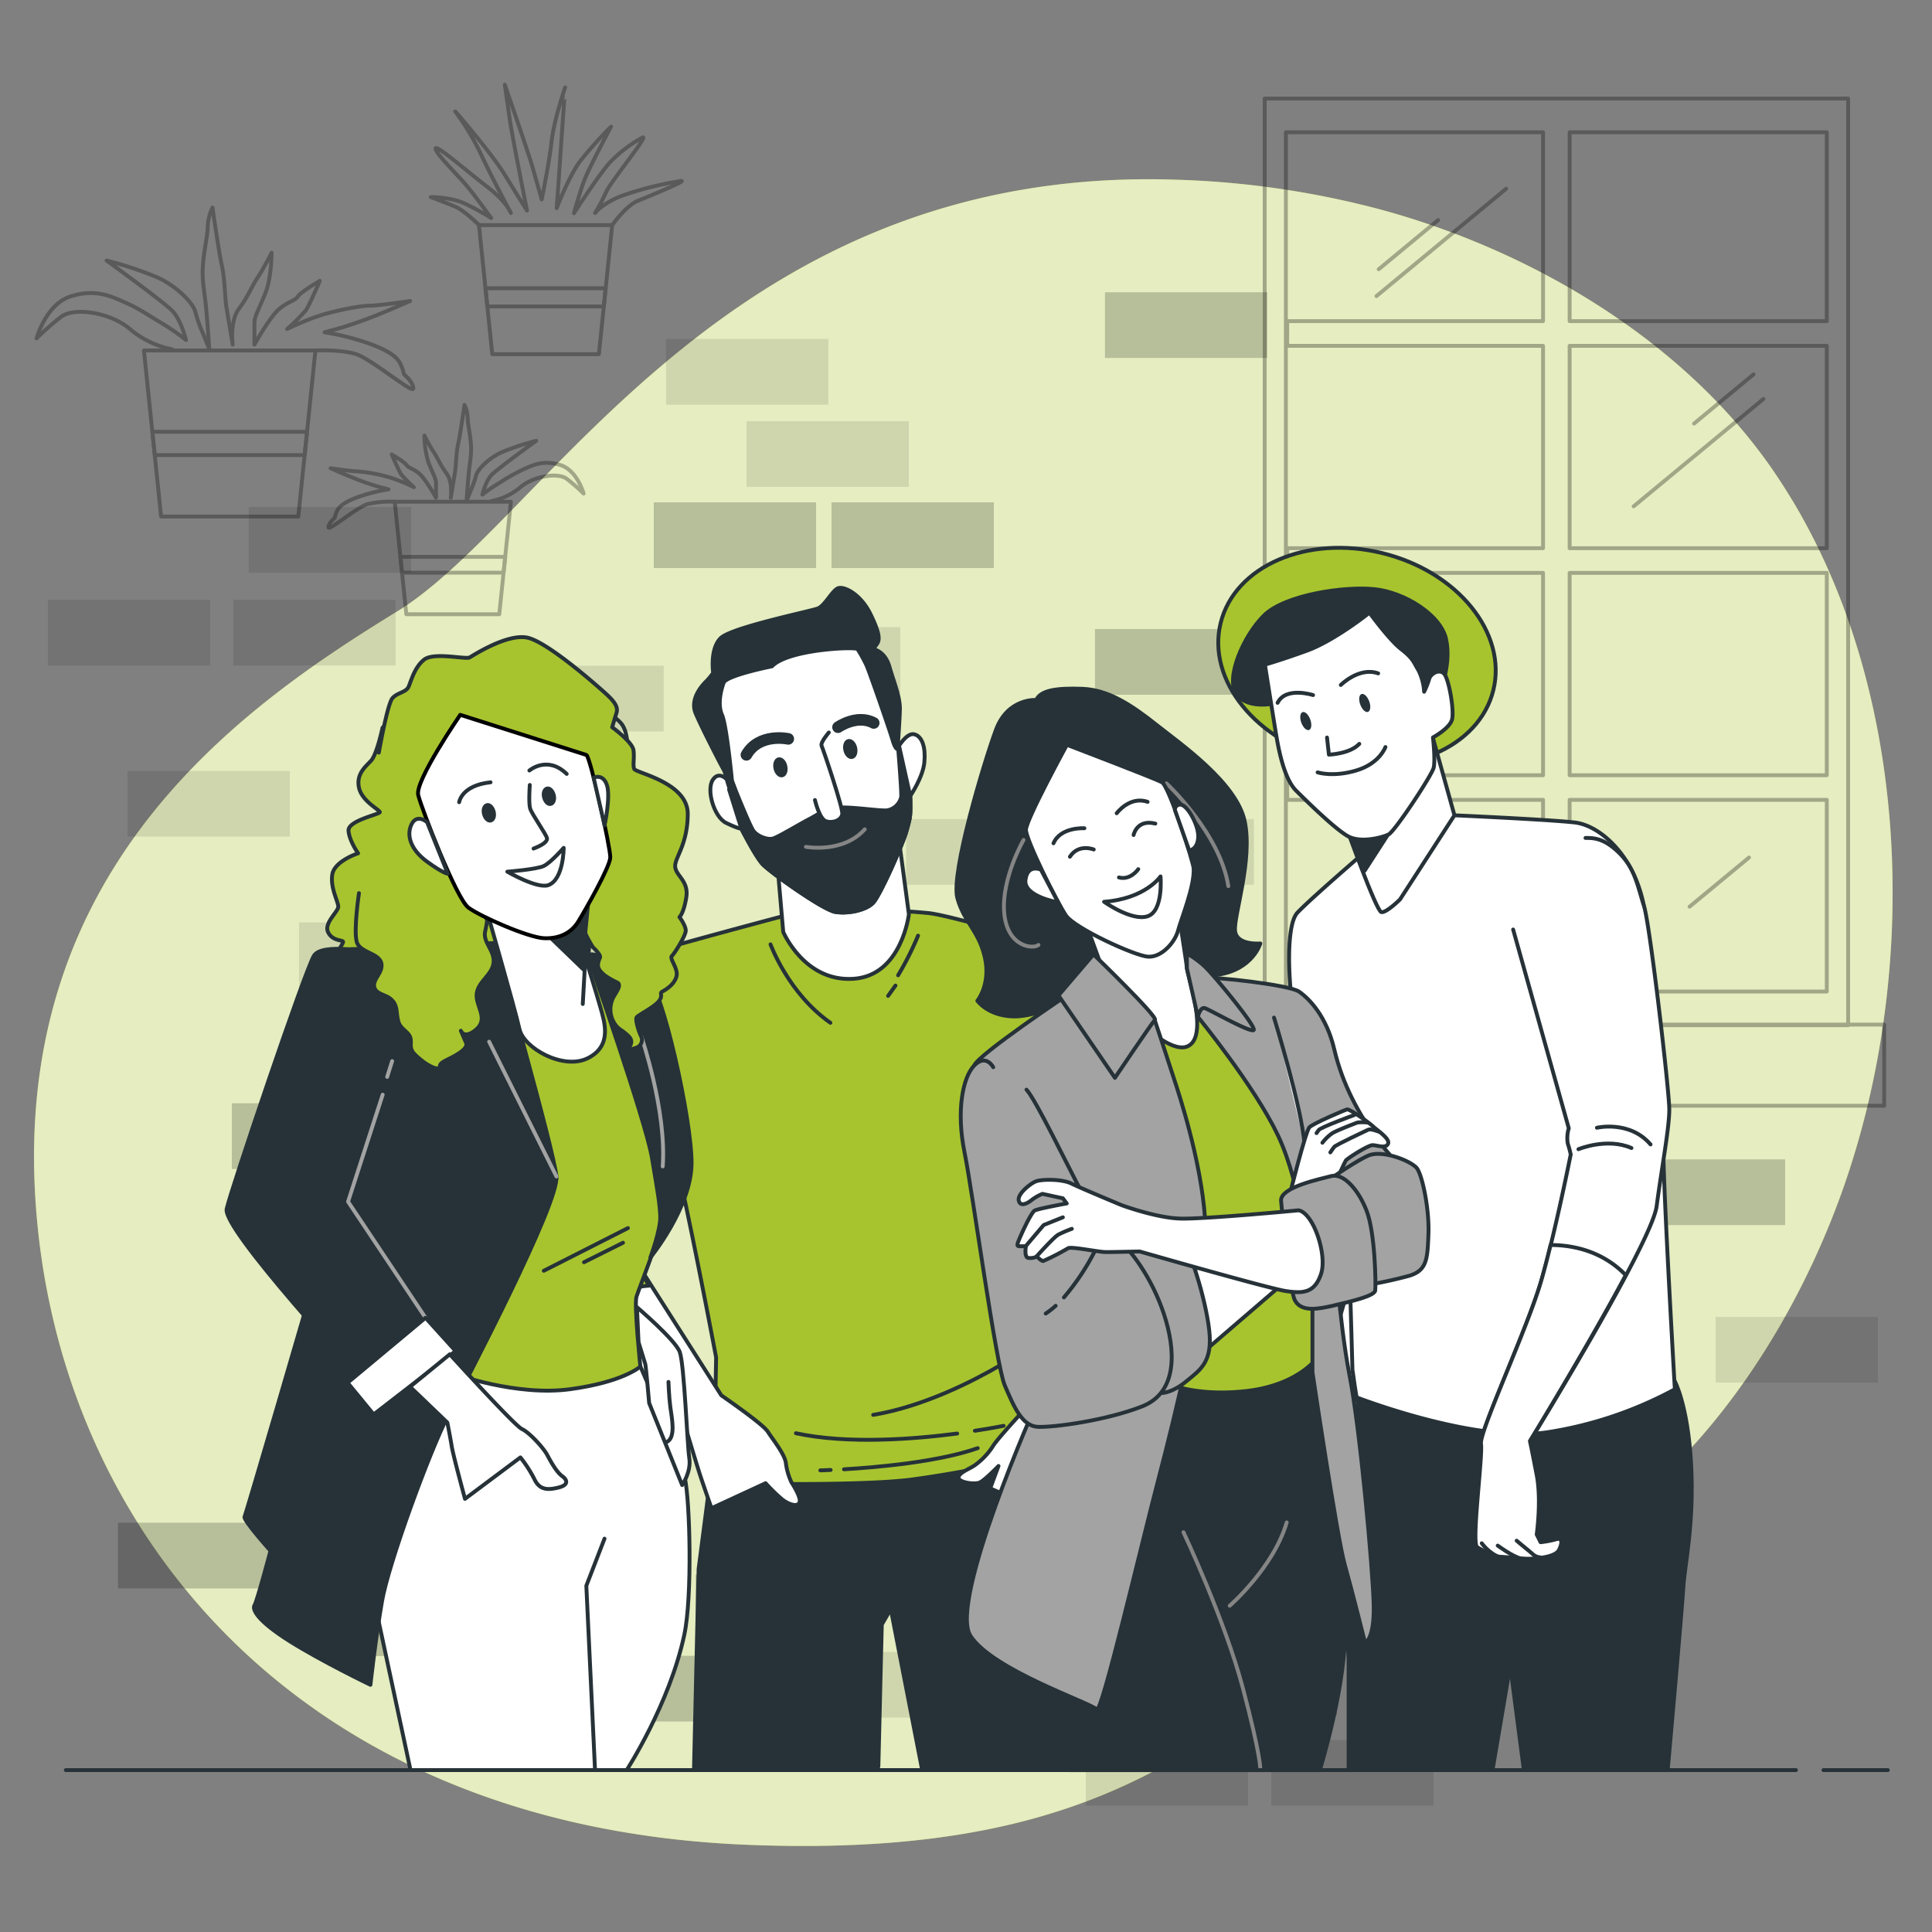
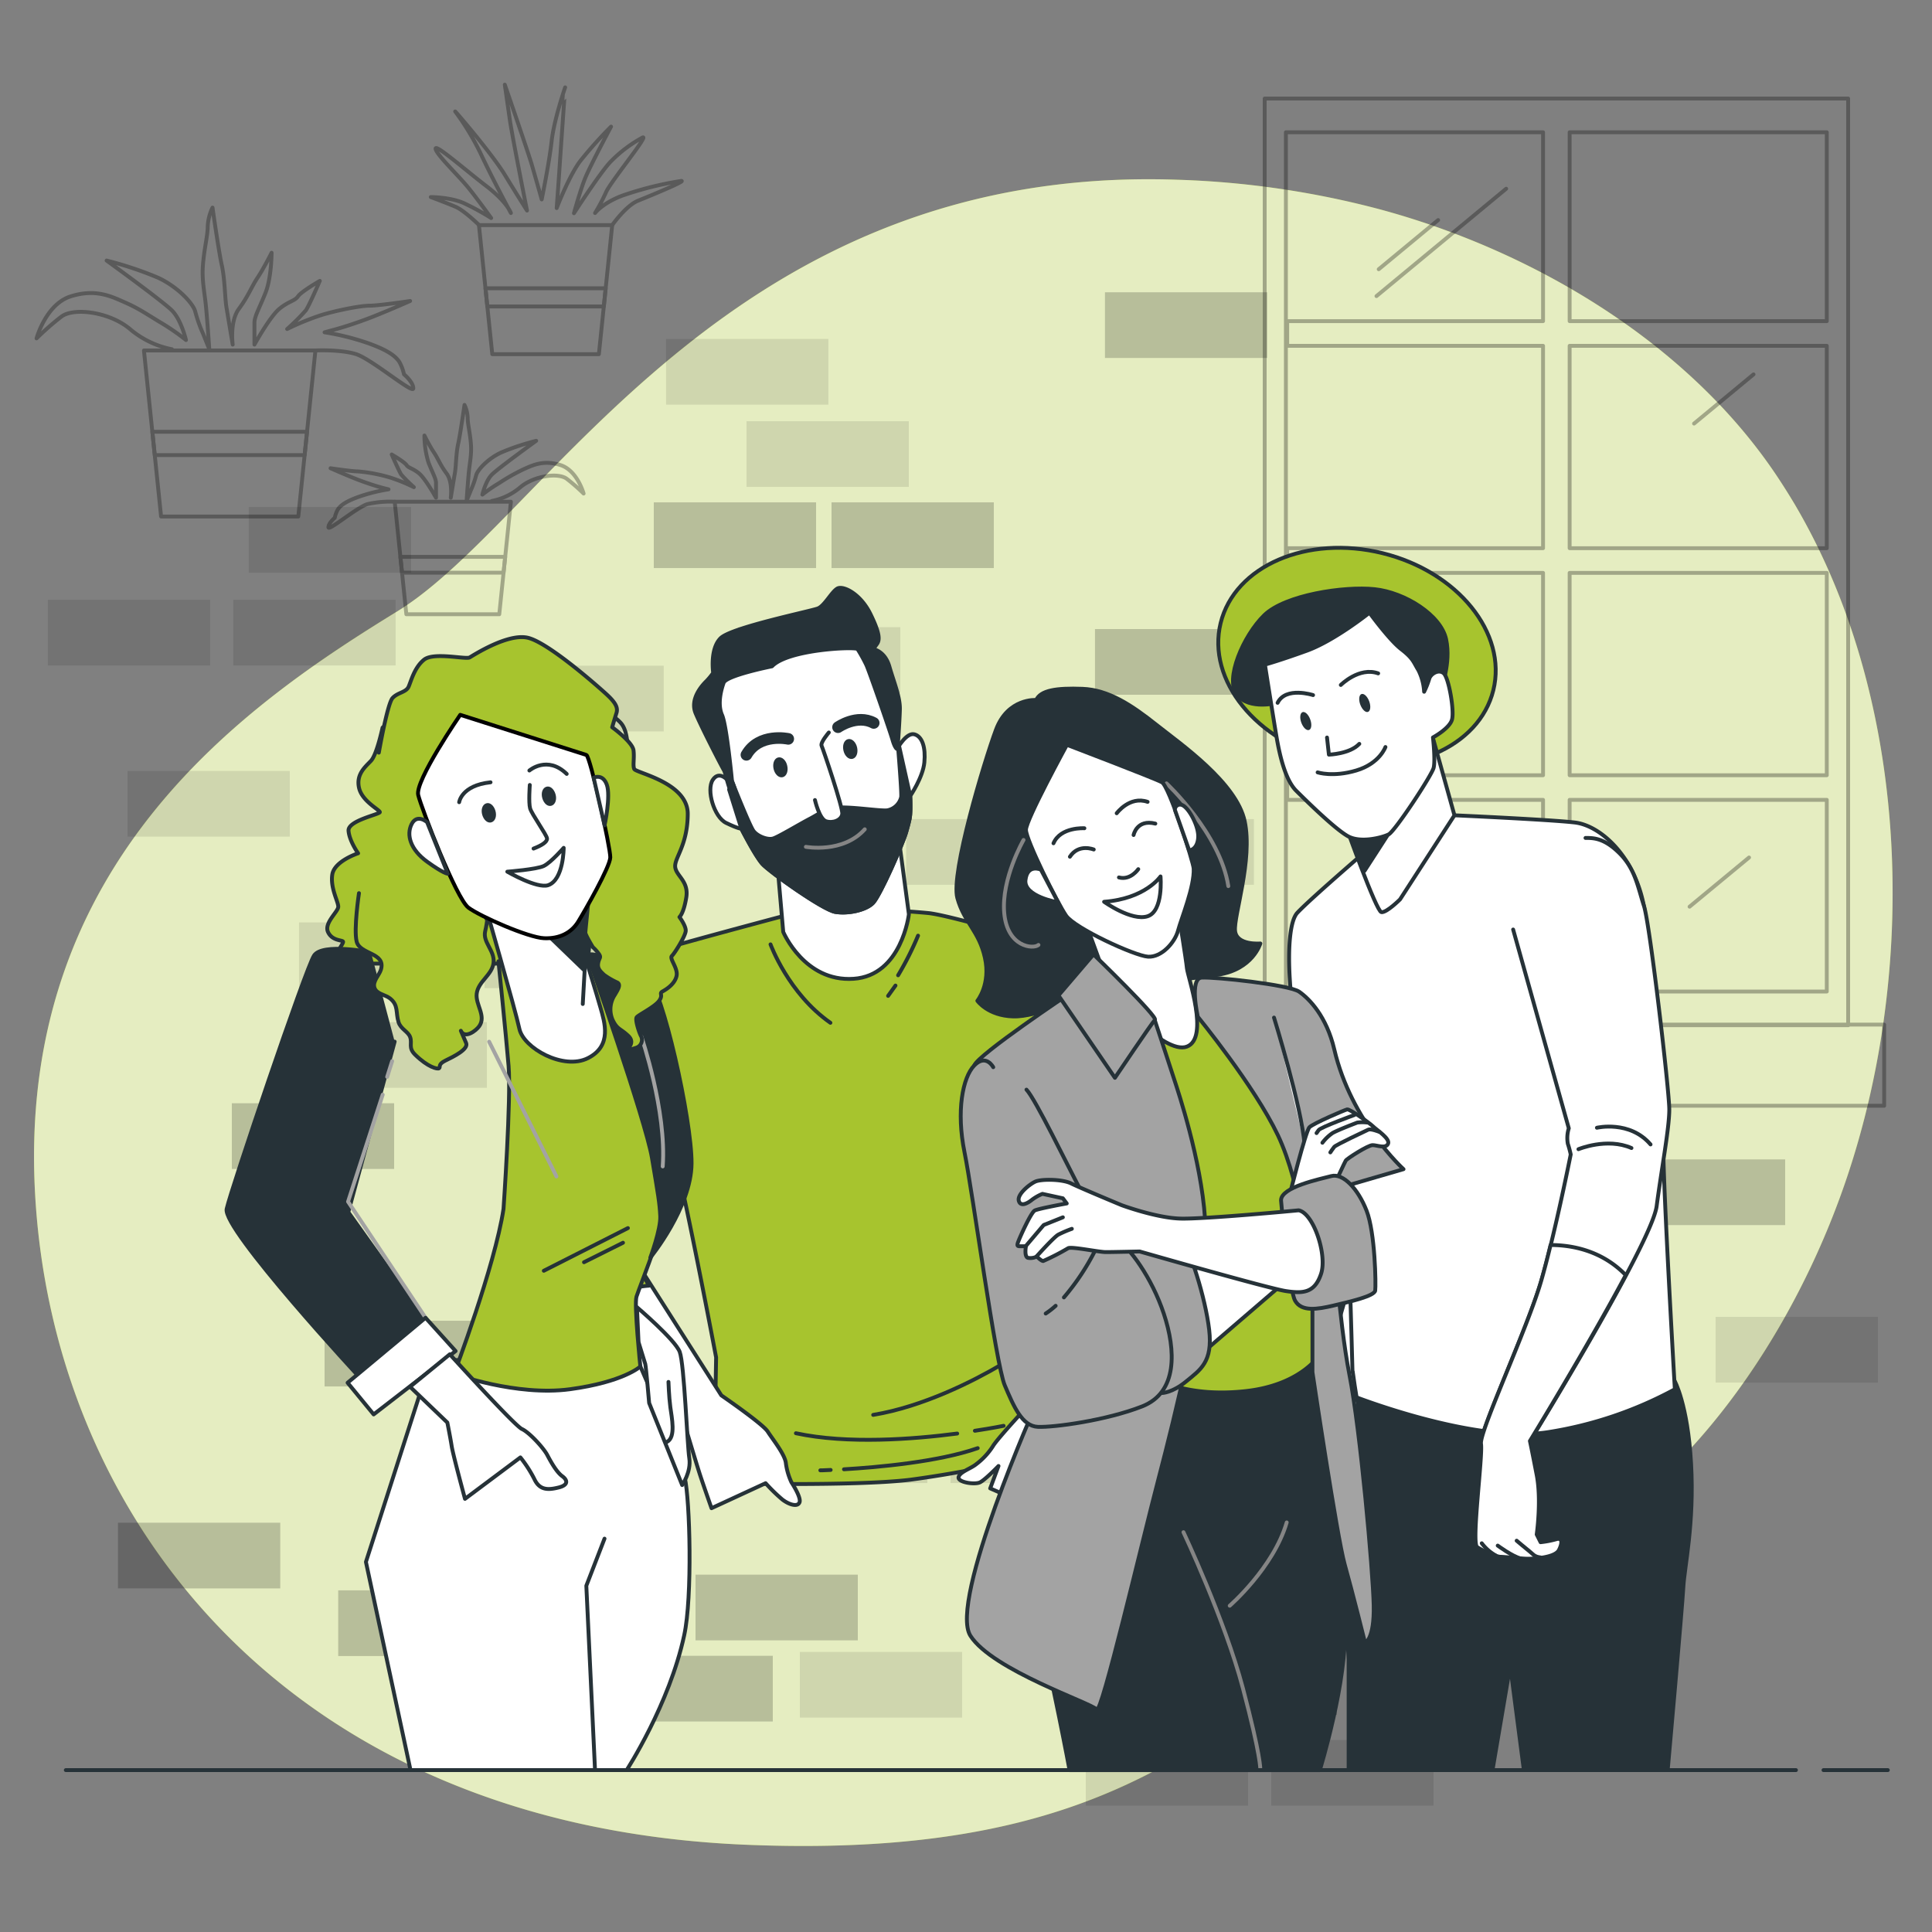
<svg xmlns="http://www.w3.org/2000/svg" viewBox="0 0 500 500">
  <rect x="0" y="0" width="500" height="500" fill="#808080" stroke="none" />
  <g id="freepik--background-simple--inject-13">
    <path d="M464.5,130.56q-2.38-4-5-7.9C436.33,88.31,396.44,64.82,357.2,54.2a231.87,231.87,0,0,0-52.71-7.69c-116.62-3.95-163.07,88-201.61,111.67S5,222.42,9,307.41s65.22,165,183.81,170S319.31,429,385.52,409.2c43.82-13.08,75-57.26,90.2-98.09C496.5,255.47,495.52,183.2,464.5,130.56Z" style="fill:#A7C42E" />
    <path d="M464.5,130.56q-2.38-4-5-7.9C436.33,88.31,396.44,64.82,357.2,54.2a231.87,231.87,0,0,0-52.71-7.69c-116.62-3.95-163.07,88-201.61,111.67S5,222.42,9,307.41s65.22,165,183.81,170S319.31,429,385.52,409.2c43.82-13.08,75-57.26,90.2-98.09C496.5,255.47,495.52,183.2,464.5,130.56Z" style="fill:#fff;opacity:0.7" />
  </g>
  <g id="freepik--Wall--inject-13">
    <rect x="420" y="300.05" width="42" height="17" style="opacity:0.2" />
    <rect x="283.38" y="162.8" width="42" height="17" style="opacity:0.2" />
    <rect x="257.51" y="188.48" width="42" height="17" style="opacity:0.2" />
    <rect x="285.96" y="75.64" width="42" height="17" style="opacity:0.2" />
    <rect x="252" y="281.81" width="42" height="17" style="opacity:0.2" />
    <rect x="169.2" y="130.01" width="42" height="17" style="opacity:0.2" />
    <rect x="215.2" y="130.01" width="42" height="17" style="opacity:0.2" />
    <rect x="180" y="407.52" width="42" height="17" style="opacity:0.2" />
    <rect x="158" y="428.52" width="42" height="17" style="opacity:0.2" />
    <rect x="234.51" y="211.98" width="42" height="17" style="opacity:0.1" />
    <rect x="172.38" y="87.72" width="42" height="17" style="opacity:0.1" />
    <rect x="444" y="340.81" width="42" height="17" style="opacity:0.1" />
    <rect x="198" y="366.81" width="42" height="17" style="opacity:0.1" />
    <rect x="246" y="366.81" width="42" height="17" style="opacity:0.1" />
    <rect x="250" y="342.81" width="42" height="17" style="opacity:0.1" />
    <rect x="282.51" y="211.98" width="42" height="17" style="opacity:0.1" />
    <rect x="304" y="426.81" width="42" height="17" style="opacity:0.2" />
    <rect x="281" y="450.31" width="42" height="17" style="opacity:0.1" />
    <rect x="329" y="450.31" width="42" height="17" style="opacity:0.1" />
    <rect x="100.39" y="215.22" width="42" height="17" style="opacity:0.2" />
    <rect x="77.39" y="238.72" width="42" height="17" style="opacity:0.1" />
    <rect x="125.39" y="238.72" width="42" height="17" style="opacity:0.1" />
    <rect x="84" y="341.81" width="42" height="17" style="opacity:0.2" />
    <rect x="270" y="260.52" width="42" height="17" style="opacity:0.1" />
    <rect x="207" y="427.52" width="42" height="17" style="opacity:0.1" />
    <rect x="193.2" y="109.01" width="42" height="17" style="opacity:0.1" />
    <rect x="60" y="285.52" width="42" height="17" style="opacity:0.2" />
    <rect x="84" y="264.52" width="42" height="17" style="opacity:0.1" />
    <rect x="191" y="162.31" width="42" height="17" style="opacity:0.1" />
    <rect x="129.77" y="172.29" width="42" height="17" style="opacity:0.1" />
    <rect x="337" y="300.05" width="42" height="17" style="opacity:0.2" />
    <rect x="30.53" y="394.08" width="42" height="17" style="opacity:0.2" />
    <rect x="12.39" y="155.22" width="42" height="17" style="opacity:0.1" />
    <rect x="60.39" y="155.22" width="42" height="17" style="opacity:0.1" />
    <rect x="64.39" y="131.22" width="42" height="17" style="opacity:0.1" />
    <rect x="33" y="199.52" width="42" height="17" style="opacity:0.1" />
    <rect x="87.53" y="411.58" width="42" height="17" style="opacity:0.2" />
  </g>
  <g id="freepik--Window--inject-13">
    <g style="opacity:0.3">
      <path d="M327.3,25.5V265.33h151V25.5ZM472.77,83.11H406.22V34.23h66.55Zm-66.55,65.15h66.55v52.37H406.22Zm0-6.39V89.5h66.55v52.37ZM332.79,34.23h66.55V83.11H333.13V89.5h66.21v52.37H333.13v6.39h66.21v52.37H333.13V207h66.21V256.6H332.79ZM406.22,256.6V207h66.55V256.6Z" style="fill:none;stroke:#000;stroke-linecap:round;stroke-linejoin:round" />
      <line x1="389.8" y1="48.84" x2="356.23" y2="76.63" style="fill:none;stroke:#000;stroke-linecap:round;stroke-linejoin:round" />
-       <line x1="456.37" y1="103.25" x2="422.79" y2="131.04" style="fill:none;stroke:#000;stroke-linecap:round;stroke-linejoin:round" />
      <line x1="380.54" y1="220.76" x2="346.97" y2="248.54" style="fill:none;stroke:#000;stroke-linecap:round;stroke-linejoin:round" />
      <line x1="372.19" y1="56.95" x2="356.81" y2="69.68" style="fill:none;stroke:#000;stroke-linecap:round;stroke-linejoin:round" />
      <line x1="453.81" y1="96.89" x2="438.42" y2="109.62" style="fill:none;stroke:#000;stroke-linecap:round;stroke-linejoin:round" />
      <line x1="378.56" y1="229.44" x2="363.17" y2="242.18" style="fill:none;stroke:#000;stroke-linecap:round;stroke-linejoin:round" />
      <line x1="373.93" y1="168.08" x2="358.54" y2="180.82" style="fill:none;stroke:#000;stroke-linecap:round;stroke-linejoin:round" />
      <line x1="452.65" y1="221.92" x2="437.26" y2="234.65" style="fill:none;stroke:#000;stroke-linecap:round;stroke-linejoin:round" />
      <rect x="318.6" y="265.17" width="169.02" height="21" style="fill:none;stroke:#000;stroke-linecap:round;stroke-linejoin:round" />
    </g>
  </g>
  <g id="freepik--Plants--inject-13">
    <g style="opacity:0.3">
      <polygon points="78.84 117.78 79.46 111.74 39.43 111.74 40.05 117.78 78.84 117.78" style="fill:none;stroke:#000;stroke-linecap:round;stroke-linejoin:round" />
      <polygon points="77.2 133.67 41.69 133.67 37.25 90.7 81.63 90.7 77.2 133.67" style="fill:none;stroke:#000;stroke-linecap:round;stroke-linejoin:round" />
      <path d="M44.5,90.39a23.93,23.93,0,0,1-10.87-5.24c-5.24-4.43-14.5-5.64-17.73-3.22a71.2,71.2,0,0,0-6.44,5.64s2.42-8.86,8.86-10.88,10.47,0,14.1,1.61,5.24,2.82,9.27,5.24A57.21,57.21,0,0,1,48.13,88s-1.21-5.23-3.63-7.65S27.59,67.43,27.59,67.43a92.89,92.89,0,0,1,13.29,4.43c5.24,2.42,9.26,6.85,9.67,8.86a37.14,37.14,0,0,0,2,5.64l1.61,4s-.4-6-.8-10.47-1.21-7.26-.81-11.69,1.21-7.25,1.21-9.66A12.52,12.52,0,0,1,55,53.73S56.59,65,57.4,68.64s.8,8.46,1.2,10.87,1.62,9.67,1.62,9.67-.81-6,1.61-9.26,3.22-5.64,4.83-8.06,3.63-6.45,3.63-6.45,0,6.45-1.62,10.48-2.82,6-2.82,7.65v5.64s4-7.25,6.45-9.26,4-2,4.83-3.23,5.64-4,5.64-4S80,79.11,79.15,80.32a53.53,53.53,0,0,1-4.84,4.83,67.93,67.93,0,0,1,8.87-3.62c4-1.21,10.07-2.42,12.48-2.42s10.48-1.21,10.48-1.21-7.25,3.22-11.68,4.84-7.26,2.41-8.87,2.82L84,86a65,65,0,0,1,11.28,2.82c5.64,2,7.25,3.62,8.06,4.83a11.12,11.12,0,0,1,1.21,3.22s2.41,2,2.41,3.63S96.07,92.81,92,91.6s-10.41-.9-10.41-.9" style="fill:none;stroke:#000;stroke-linecap:round;stroke-linejoin:round" />
    </g>
    <g style="opacity:0.3">
      <polygon points="104.04 148.2 103.62 144.11 130.75 144.11 130.32 148.2 104.04 148.2" style="fill:none;stroke:#000;stroke-linecap:round;stroke-linejoin:round" />
      <polygon points="105.16 158.97 129.21 158.97 132.22 129.85 102.15 129.85 105.16 158.97" style="fill:none;stroke:#000;stroke-linecap:round;stroke-linejoin:round" />
      <path d="M127.31,129.64a16,16,0,0,0,7.36-3.55c3.55-3,9.83-3.82,12-2.18a47.66,47.66,0,0,1,4.37,3.82s-1.64-6-6-7.37-7.1,0-9.56,1.09a50.72,50.72,0,0,0-6.27,3.55,38.76,38.76,0,0,0-4.37,3s.82-3.54,2.46-5.18,11.46-8.74,11.46-8.74a63.37,63.37,0,0,0-9,3c-3.55,1.63-6.28,4.64-6.55,6a25,25,0,0,1-1.36,3.82l-1.1,2.73s.28-4.09.55-7.1.82-4.91.55-7.91-.82-4.91-.82-6.55a8.48,8.48,0,0,0-.82-3.28s-1.09,7.65-1.64,10.1-.54,5.73-.82,7.37-1.09,6.55-1.09,6.55.55-4.09-1.09-6.28-2.18-3.82-3.28-5.45-2.45-4.37-2.45-4.37a23.77,23.77,0,0,0,1.09,7.1c1.09,2.72,1.91,4.09,1.91,5.18v3.82s-2.73-4.91-4.37-6.28-2.73-1.36-3.27-2.18-3.82-2.73-3.82-2.73,1.91,4.37,2.45,5.19a36.29,36.29,0,0,0,3.28,3.27,46.27,46.27,0,0,0-6-2.45A41.07,41.07,0,0,0,92.64,122c-1.64,0-7.09-.82-7.09-.82s4.91,2.18,7.91,3.28,4.91,1.63,6,1.91l1.09.27a44.07,44.07,0,0,0-7.65,1.91c-3.82,1.36-4.91,2.46-5.45,3.27a7.3,7.3,0,0,0-.82,2.19S85,135.37,85,136.46s7.37-5.18,10.1-6a26.32,26.32,0,0,1,7.05-.61" style="fill:none;stroke:#000;stroke-linecap:round;stroke-linejoin:round" />
    </g>
    <g style="opacity:0.3">
      <polygon points="156.27 79.31 156.75 74.61 125.64 74.61 126.12 79.31 156.27 79.31" style="fill:none;stroke:#000;stroke-linecap:round;stroke-linejoin:round" />
      <polygon points="154.99 91.66 127.4 91.66 123.95 58.26 158.44 58.26 154.99 91.66" style="fill:none;stroke:#000;stroke-linecap:round;stroke-linejoin:round" />
      <path d="M124,58.26s-3.84-3.77-6.07-4.73S111.49,51,111.49,51s5.11,0,8.62,1.6a67.85,67.85,0,0,1,7,3.83s-3.2-4.47-5.75-7.66-8.31-8.63-8.62-10.22,7.66,5.43,13.09,9.58,6.39,7,6.39,7-4.15-7.67-7.35-14.38a66.84,66.84,0,0,0-7-11.81c-1-1.28,9.26,10.54,12.77,16.29s5.75,9.26,5.75,9.26-3.83-19.17-4.47-23.64l-1.28-8.94s6.07,17.57,7,20.76,2.55,8.94,2.55,8.94,1.92-9.26,2.56-15,3.51-14,3.51-14S145,40.43,144.71,44.91l-.64,8.94s3.19-8.31,6.07-12.14a106.61,106.61,0,0,1,8-8.94S152.69,43,151.41,46.18s-2.87,9-2.87,9,6.39-9.9,9.26-13.1a34.32,34.32,0,0,1,8.31-6.39c2.55-1.59-8,11.18-9.27,14.06A49.23,49.23,0,0,1,154,55.13s1.92-2.56,7-4.48a86.65,86.65,0,0,1,15.33-3.83c1.28,0-8,3.83-11.18,5.11s-6.71,6.33-6.71,6.33" style="fill:none;stroke:#000;stroke-linecap:round;stroke-linejoin:round" />
    </g>
  </g>
  <g id="freepik--character-4--inject-13">
    <ellipse cx="351.2" cy="169.93" rx="27.57" ry="36.34" transform="translate(102.18 470.28) rotate(-76.16)" style="fill:#A7C42E;stroke:#263238;stroke-linecap:round;stroke-linejoin:round" />
    <path d="M330.64,181.86s-7.21,2-10.49-2,1.64-15.41,7.05-20.66,20.66-7.54,28.53-6.72,17.21,6.72,18.53,13-1.32,12.3-1.48,14.26-4.76,2-5.41,1-10.49-15.41-12.46-16.07-3.28.66-5.41,1.8-18.36,8-18.36,8Z" style="fill:#263238;stroke:#263238;stroke-linecap:round;stroke-linejoin:round" />
    <path d="M354.52,346.41l-3.24-21.05-7.44,25.58h0a57.1,57.1,0,0,0-4.91,10.14c-1.85,5.86,7.48,24.32,8.09,22.37s4.13-27,4.13-27a39.36,39.36,0,0,0,.36-7.68Z" style="fill:#fff;stroke:#263238;stroke-linecap:round;stroke-linejoin:round" />
    <path d="M350.2,361.3s-6.74,2.3-6.74,16.61c0,3.9,5.56,44.89,5.56,51.75V458.1h37.24l4.59-27,3.45,26.43h37.35s3.73-41.65,4-46.82,2.87-16.38,2-31.89-4.31-21.55-4.31-21.55L351,355.82Z" style="fill:#263238;stroke:#263238;stroke-linecap:round;stroke-linejoin:round" />
    <path d="M357.11,217.16s-17.55,15-21.35,19.05-2.31,27.66,2.73,43.79,10.4,41.08,10.65,46.12,1.06,35.18,1.06,35.18,31.32,12.36,50.48,9.33a101.69,101.69,0,0,0,32.77-11.09s-3-51.68-3-63-2.52-48.9-5-62-11.34-20.92-17.9-21.68S376.41,211,376.41,211Z" style="fill:#fff;stroke:#263238;stroke-linecap:round;stroke-linejoin:round" />
    <path d="M348.25,213.62s7.92,22.22,9.24,22.44,4.84-3.3,4.84-3.3L376.41,211l-5.6-20.11s-3.2,10.64-9.36,17.46S348.25,213.62,348.25,213.62Z" style="fill:#fff;stroke:#263238;stroke-linecap:round;stroke-linejoin:round" />
    <polygon points="363.55 209.27 353.16 225.35 348.25 213.62 363.55 209.27" style="fill:#263238;stroke:#263238;stroke-linecap:round;stroke-linejoin:round" />
    <path d="M354.42,158.57s-9,7.22-16.23,9.84S327.36,172,327.36,172s2.3,14.59,3,18.69,2.13,11,5.08,13.94,10.16,10,13.44,11.8,8.86.33,10.5-.49,11.14-15.25,11.64-17.22-.17-7.87-.17-7.87,4.26-2.29,4.92-4.59-.82-10.82-2.13-12-3.44.17-3.77,1.48a21.34,21.34,0,0,1-1.31,3.28,14.13,14.13,0,0,0-1.48-5.58c-1.31-2.13-1.31-3-4.43-5.41S354.42,158.57,354.42,158.57Z" style="fill:#fff;stroke:#263238;stroke-linecap:round;stroke-linejoin:round" />
    <path d="M343.43,190.87l.49,4.43s5.41-.16,7.87-2.79" style="fill:none;stroke:#263238;stroke-linecap:round;stroke-linejoin:round" />
    <path d="M341,199.89s3.94,1.31,10-.49,7.55-6.07,7.55-6.07" style="fill:none;stroke:#263238;stroke-linecap:round;stroke-linejoin:round" />
    <path d="M339.82,179.89s-7.05-2.3-9.18,2" style="fill:none;stroke:#263238;stroke-linecap:round;stroke-linejoin:round" />
    <path d="M347,177.27s4.75-4.76,9.67-3" style="fill:none;stroke:#263238;stroke-linecap:round;stroke-linejoin:round" />
    <path d="M339.09,186.19c.47,1.27.33,2.5-.31,2.73s-1.53-.61-2-1.89-.32-2.5.32-2.73S338.63,184.91,339.09,186.19Z" style="fill:#263238" />
    <path d="M354.35,181.5c.47,1.28.33,2.5-.31,2.74s-1.53-.62-2-1.89-.33-2.5.31-2.73S353.88,180.23,354.35,181.5Z" style="fill:#263238" />
    <path d="M391.6,240.56,406,292a8.5,8.5,0,0,0-.25,4,25.85,25.85,0,0,1,.75,2.77s-4,20.17-7.56,32.52-16.13,39.32-15.63,42.35-2.52,25.71-1,26.72,5.05,2.52,6.05,2.52,5.55.5,7.06.5,7.06-.25,8.07-2.27.76-3.27-.76-2.77a24.35,24.35,0,0,1-4,.76l-1-2s1.26-8.82,0-15.38-1.76-8.82-1.76-8.82,31.51-51.17,32.77-60.75,3.27-20.17,3.27-25-5-47.89-6.55-52.68-2.27-9.58-6.3-13.61-6.81-4-8.83-4" style="fill:#fff;stroke:#263238;stroke-linecap:round;stroke-linejoin:round" />
    <path d="M408.5,297.41s7.4-3.08,13.72-.3" style="fill:none;stroke:#263238;stroke-linecap:round;stroke-linejoin:round" />
    <path d="M413.28,291.86s8.48-2,13.88,4.32" style="fill:none;stroke:#263238;stroke-linecap:round;stroke-linejoin:round" />
    <path d="M401.29,322.21c-.78,3.21-1.59,6.35-2.38,9.1-3.53,12.35-16.13,39.32-15.63,42.35s-2.52,25.71-1,26.72,5.05,2.52,6.05,2.52,5.55.5,7.06.5,7.06-.25,8.07-2.27.76-3.27-.76-2.77a24.35,24.35,0,0,1-4,.76l-1-2s1.26-8.82,0-15.38-1.76-8.82-1.76-8.82S411,348.31,420.74,330C414.46,323.5,406.54,322.21,401.29,322.21Z" style="fill:#fff;stroke:#263238;stroke-linecap:round;stroke-linejoin:round" />
    <path d="M392.51,398.73s2.5,2.12,3.37,2.79,1.15,1.35,2.78,1.54" style="fill:#fff;stroke:#263238;stroke-linecap:round;stroke-linejoin:round" />
    <path d="M387.61,400s3.75,2.79,6.05,3.37" style="fill:#fff;stroke:#263238;stroke-linecap:round;stroke-linejoin:round" />
    <path d="M383.48,399.4a11.78,11.78,0,0,0,3.65,3.18" style="fill:#fff;stroke:#263238;stroke-linecap:round;stroke-linejoin:round" />
    <path d="M350.1,355.09s.92,6.77,1.28,7.87-.18,3.11.19,7.31,1.46,8.6-1.28,7.87-4-7.87-3.85-9.7-3.11-7.31-3.11-7.31" style="fill:#fff;stroke:#263238;stroke-linecap:round;stroke-linejoin:round" />
  </g>
  <g id="freepik--character-2--inject-13">
    <path d="M296.82,318c-2.56-4.9-21.57-72.29-21.57-72.29-3.58,9.81-5.87,58.18-5.87,58.18l2.08,25.65-.37,4.81c5-3.41,17.14-10.13,25.23-1.18.12-.47.22-.87.27-1.18C297.64,325.5,299.38,322.87,296.82,318Z" style="fill:#A7C42E;stroke:#263238;stroke-linecap:round;stroke-linejoin:round" />
    <path d="M290.69,324.46a15.77,15.77,0,0,1,3.72,1.09" style="fill:none;stroke:#263238;stroke-linecap:round;stroke-linejoin:round" />
    <path d="M272.86,326.83A44.5,44.5,0,0,1,286,324.15" style="fill:none;stroke:#263238;stroke-linecap:round;stroke-linejoin:round" />
    <path d="M293.16,321.76s-5.6-3.4-10.1-2.06" style="fill:none;stroke:#263238;stroke-linecap:round;stroke-linejoin:round" />
-     <polygon points="179.61 457.43 180.8 406.05 184.45 377.86 269.44 374.96 277.01 395.17 281.68 458.1 238.66 458.1 230.54 416.42 228.21 420.43 227.32 457.21 179.61 457.43" style="fill:#263238;stroke:#263238;stroke-linecap:round;stroke-linejoin:round" />
    <path d="M206.38,236.1s-37,9.8-39.27,10.92,2.72,34.77,6.22,47,12,57.28,12,57.28l-.57,32.54s36.31.9,50.84-.89A290.33,290.33,0,0,0,266,377.19s5.15-28.76,3.38-47.7,3.39-66,3.46-69.1,2.37-14.71,2.37-14.71-27.66-8.47-34.77-9.36A190.37,190.37,0,0,0,206.38,236.1Z" style="fill:#A7C42E;stroke:#263238;stroke-linecap:round;stroke-linejoin:round" />
    <path d="M199.41,244.4s4.61,12.71,15.5,20.3" style="fill:none;stroke:#263238;stroke-linecap:round;stroke-linejoin:round" />
    <path d="M237.59,242.15a79.6,79.6,0,0,1-5.16,10.25" style="fill:none;stroke:#263238;stroke-linecap:round;stroke-linejoin:round" />
    <line x1="231.75" y1="255.06" x2="229.84" y2="257.73" style="fill:none;stroke:#263238;stroke-linecap:round;stroke-linejoin:round" />
    <path d="M218.42,380.25c8.6-.51,24.37-1.89,34.61-5.47" style="fill:none;stroke:#263238;stroke-linecap:round;stroke-linejoin:round" />
    <path d="M212.3,380.52s1,0,2.67-.1" style="fill:none;stroke:#263238;stroke-linecap:round;stroke-linejoin:round" />
    <path d="M247.72,371c-11.29,1.47-28.41,2.8-41.74-.08" style="fill:none;stroke:#263238;stroke-linecap:round;stroke-linejoin:round" />
    <path d="M259.73,369s-2.85.59-7.43,1.28" style="fill:none;stroke:#263238;stroke-linecap:round;stroke-linejoin:round" />
    <path d="M258.79,353.37c-6.83,4-19.88,10.68-32.81,12.8" style="fill:none;stroke:#263238;stroke-linecap:round;stroke-linejoin:round" />
    <path d="M263.67,350.39s-.92.62-2.56,1.61" style="fill:none;stroke:#263238;stroke-linecap:round;stroke-linejoin:round" />
    <path d="M201.15,223.29l1.55,17.89s5.47,13,18.2,12.13c12.47-.82,14.32-16.7,14.32-16.7l-2.52-18.89s-11,9.15-17.11,8.35S201.15,223.29,201.15,223.29Z" style="fill:#fff;stroke:#263238;stroke-linecap:round;stroke-linejoin:round" />
    <path d="M188.47,202.1s-2.27-2.89-4-.28.32,9.63,3.45,11.15,3.95,1.51,3.95,1.51,3.55,7,5.42,9.08S212.84,235.4,216.13,236s8-.42,9.83-2.34,7.66-15.14,8.56-18.3,1.06-3.86,1.1-5.78-.05-3.58-.05-3.58,3.28-4.82,3.65-8.67-.52-6.74-2.57-7.29-4.36,3.57-4.36,3.57l-6.91-21.19S223,166.59,221,165.9s-16.81,1.11-23.07,3.72-12.37,5.37-12.86,8.26S188.47,202.1,188.47,202.1Z" style="fill:#fff;stroke:#263238;stroke-linecap:round;stroke-linejoin:round" />
    <path d="M199.79,172.44s-11.82,2.35-12.51,4.27-1.63,5.56-.41,8.34,2.58,17.1,2.58,17.1,1.81,4.49.54,3.84-2.2-6-2.61-6.62-5.72-10.9-7.34-14.75,1.89-7.48,2.77-8.34a17.6,17.6,0,0,0,1.76-2.13s-.92-6.2,1.93-9,23.47-7,25.19-7.7,3.52-4.27,5-5.13,6,1.29,8.6,6.63,2.4,6.84,1.52,7.91L226,168s3,.43,4.17,4.49,2.8,7.9,2.72,11.11-.55,9.37-.57,10-.74,0-1.33-2.1-6-17.74-6.8-19.45a41.17,41.17,0,0,0-2.25-4.06C221.5,167.31,204,168,199.79,172.44Z" style="fill:#263238;stroke:#263238;stroke-linecap:round;stroke-linejoin:round" />
    <path d="M216.13,236c3.29.55,8-.42,9.83-2.34s7.66-15.14,8.56-18.3,1.06-3.86,1.1-5.78-.05-3.58-.05-3.58l-2.9-13-.25.39c.33,4,.93,11.76.81,12.87a4.56,4.56,0,0,1-3.53,3.44c-1.66.28-9.47-1-12.92-.68s-4.57,1.51-7.22,2.89-8.1,4.67-9.48,5.09-4-.55-5.05-1.93-5.58-12.88-5.58-12.88a6.71,6.71,0,0,1-.76,2.15l3.19,10.18s3.55,7,5.42,9.08S212.84,235.4,216.13,236Z" style="fill:#263238;stroke:#263238;stroke-linecap:round;stroke-linejoin:round" />
    <path d="M214.5,189.57s-2.26,2.62-1.87,3.44,5.53,16,5.35,17.62-2.4,2.47-4.17,1.92-2.9-5.5-2.9-5.5" style="fill:#fff;stroke:#263238;stroke-linecap:round;stroke-linejoin:round" />
    <path d="M216.88,188.2s4.89-3.44,9.24-1.1" style="fill:none;stroke:#263238;stroke-linecap:round;stroke-linejoin:round;stroke-width:3px" />
    <path d="M204,191.22s-7.52-1.65-10.83,4.13" style="fill:none;stroke:#263238;stroke-linecap:round;stroke-linejoin:round;stroke-width:3px" />
    <path d="M203.24,198.25c.27,1.14-.08,2.22-.78,2.4s-1.49-.59-1.76-1.73.07-2.21.77-2.4S203,197.11,203.24,198.25Z" style="fill:#263238;stroke:#263238;stroke-linecap:round;stroke-linejoin:round" />
    <path d="M221.32,193.51c.27,1.14-.08,2.21-.78,2.39s-1.49-.59-1.76-1.73.07-2.21.77-2.39S221.05,192.37,221.32,193.51Z" style="fill:#263238;stroke:#263238;stroke-linecap:round;stroke-linejoin:round" />
    <path d="M208.56,219.16s9.58,1.79,15.24-4.54" style="fill:none;stroke:#858585;stroke-linecap:round;stroke-linejoin:round" />
    <path d="M296.59,332c0,.14-.06.31-.1.48C296.53,332.27,296.56,332.1,296.59,332Z" style="fill:none;stroke:#263238;stroke-linecap:round;stroke-linejoin:round" />
    <path d="M296.32,333.14c-8.09-8.95-20.27-2.23-25.23,1.18L268.51,358l-1.22,4.46s-9.16,9.8-10.32,11.81a17.83,17.83,0,0,1-4.35,4.68c-1.36,1.12-4.28,2-4.54,3.34s4.19,2,5.54,1.34,4.79-4.23,4.79-4.23l-2.15,5.79,17.42,7.58s1-5.13,1.54-8.25,1.37-10.47,1.63-11.81,17.73-32.13,19.62-40.19Z" style="fill:#fff;stroke:#263238;stroke-linecap:round;stroke-linejoin:round" />
    <path d="M167.11,247s-4.56,4.23-5.55,8.47-16.12,57.24-19.66,65.27-4.14,14.49-2.21,17.61,36.79,27.9,36.79,27.9,3.71,12.48,4.74,15.6,2.92,8.47,2.92,8.47l14-6.47a43.59,43.59,0,0,0,4.35,4.24c1.75,1.34,4,2,4.44.67s-2.1-5.13-2.1-5.13a16.85,16.85,0,0,1-1.44-4.9c-.17-2.23-3.42-6.24-4.71-8.25s-12-9.36-12-9.36l-21.91-34.36,8.61-32.73S165.55,256.16,167.11,247Z" style="fill:#fff;stroke:#263238;stroke-linecap:round;stroke-linejoin:round" />
    <path d="M164.72,326.78,174.64,299s-9.09-42.85-7.53-52c0,0-4.56,4.23-5.55,8.47s-16.12,57.24-19.66,65.27-4.14,14.49-2.21,17.61a27.7,27.7,0,0,0,9.51,8.07c2-3.88,7.3-12.9,18.74-13.69Z" style="fill:#A7C42E;stroke:#263238;stroke-linecap:round;stroke-linejoin:round" />
    <path d="M148.26,325.22a28.92,28.92,0,0,1,12.89,1.56" style="fill:none;stroke:#263238;stroke-linecap:round;stroke-linejoin:round" />
    <path d="M157.23,323.21s5.53,1.56,7.49,3.57" style="fill:none;stroke:#263238;stroke-linecap:round;stroke-linejoin:round" />
  </g>
  <g id="freepik--character-3--inject-13">
    <path d="M275.71,361.69S263.1,397,267.8,416s9,42.11,9,42.11h64.77s7.27-23.52,6.41-37.62-2.56-29.93-2.56-29.93L342,349.93H277.42Z" style="fill:#263238;stroke:#263238;stroke-linecap:round;stroke-linejoin:round" />
    <path d="M306.28,396.53s10.69,22.66,15.39,40.41,4.49,20.94,4.49,20.94" style="fill:none;stroke:#858585;stroke-linecap:round;stroke-linejoin:round" />
    <path d="M318.25,415.56S329.58,405.73,333,394" style="fill:none;stroke:#858585;stroke-linecap:round;stroke-linejoin:round" />
    <path d="M313.33,254.81l-30.35,10A118.93,118.93,0,0,1,297.51,307c3.64,24.79,2.14,50,2.14,50s7.91,4.7,22.87,3S342,349.93,342,349.93s-1.07-41.47-6.63-57.93S313.33,254.81,313.33,254.81Z" style="fill:#A7C42E;stroke:#263238;stroke-linecap:round;stroke-linejoin:round" />
    <path d="M268.17,181.15s-7.33-.57-10.41,7.71-11.75,37.19-10,43.55,5.59,8.48,7.13,15.42S252.94,259,252.94,259s2.7,3.86,9.25,4.05,16.38-5,22.93-6.55,21-2.89,30.06-4.24,11-8.09,11-8.09-6.17.57-6.55-3.28,4.62-18.31,2.5-28.33-16.57-20-22.93-25.05-12.33-9-19.08-9.25S269.32,178.65,268.17,181.15Z" style="fill:#263238;stroke:#263238;stroke-linecap:round;stroke-linejoin:round" />
    <path d="M264.89,217.38s-5.78,10-5,18.88,7.52,9.45,8.86,8.29" style="fill:none;stroke:#858585;stroke-linecap:round;stroke-linejoin:round" />
    <path d="M301.89,202.74s13.87,12.91,16,26.59" style="fill:none;stroke:#858585;stroke-linecap:round;stroke-linejoin:round" />
    <path d="M281.2,239.49l6.49,17.78s13.59,15.82,19.48,13.59.21-18.07,0-20.3-2-13.2-2-13.2-4.06,6.5-6.7,6.5S281.2,239.49,281.2,239.49Z" style="fill:#fff;stroke:#263238;stroke-linecap:round;stroke-linejoin:round" />
    <path d="M276.12,192.76s-10.6,19.38-10.6,22,8.15,19,10.4,22.23,17.74,10.4,21.21,10.6,6.93-3.67,7.74-6.73,4.28-11.43,4.05-16.08c-.09-1.74-6.37-21.3-8.21-22.32S276.12,192.76,276.12,192.76Z" style="fill:#fff;stroke:#263238;stroke-linecap:round;stroke-linejoin:round" />
    <path d="M283.06,219.85s-3.89-1.61-6.17,1.87" style="fill:none;stroke:#263238;stroke-linecap:round;stroke-linejoin:round" />
    <path d="M293.37,216.1s.81-4.16,5.63-2.95" style="fill:none;stroke:#263238;stroke-linecap:round;stroke-linejoin:round" />
    <path d="M280.64,214.35s-6.16-.4-8,3.89" style="fill:none;stroke:#263238;stroke-linecap:round;stroke-linejoin:round" />
    <path d="M289,210.47s3.35-4.56,8-2.95" style="fill:none;stroke:#263238;stroke-linecap:round;stroke-linejoin:round" />
    <path d="M294.58,224.94s-2,2.95-5,2.14" style="fill:none;stroke:#263238;stroke-linecap:round;stroke-linejoin:round" />
    <path d="M300.34,226.82s-3.88,5.76-14.6,6.56c0,0,7.1,5.09,11.25,3.75S300.34,226.82,300.34,226.82Z" style="fill:#fff;stroke:#263238;stroke-linecap:round;stroke-linejoin:round" />
    <path d="M269.39,225.07s-3.49-1.6-4,2.68,8.44,5.77,8.44,5.77Z" style="fill:#fff;stroke:#263238;stroke-linecap:round;stroke-linejoin:round" />
    <path d="M304.07,209.62a1.31,1.31,0,0,1,1.74-1.31c1.71.44,4.58,5.57,4.27,8.64s-2.32,3.13-2.32,3.13Z" style="fill:#fff;stroke:#263238;stroke-linecap:round;stroke-linejoin:round" />
    <path d="M276.92,257.05s-23.75,15.84-24.77,18.68,16.24,87.1,16.24,87.1-22.94,51.57-17.25,60.5,31.47,17.46,32.68,19.08,11.58-42.83,16-59.68S311.64,335.42,312,321s-5.48-33.5-7.51-39.8S298.85,264,298.85,264Z" style="fill:#a3a3a3;stroke:#263238;stroke-linecap:round;stroke-linejoin:round" />
    <path d="M283,247s16.71,16.13,15.9,16.94-10.36,15-10.36,15l-14.61-21.32Z" style="fill:#a3a3a3;stroke:#263238;stroke-linecap:round;stroke-linejoin:round" />
    <path d="M310,263.15S324.63,281,330.72,293.8s8.94,35.53,8.94,44.46v16.85S346,397.75,348,404.86s5.28,20.3,5.28,20.3,2.43-.81,2.23-9.75-3.45-45.27-6.29-59.69-4-38.31-5.85-42.57l-1.83-4.27,21.69-6.3s-13.53-12.24-17.92-31c-2-8.54-6.45-13.1-9.09-14.93S314.28,252.79,311,253,310,263.15,310,263.15Z" style="fill:#a3a3a3;stroke:#263238;stroke-linecap:round;stroke-linejoin:round" />
-     <path d="M310,263.15s.61-2.64,1.83-2.24,11.57,6.3,12.59,5.69S313.87,252,311.64,250a25.79,25.79,0,0,0-4.47-3.25v3.86Z" style="fill:#a3a3a3;stroke:#263238;stroke-linecap:round;stroke-linejoin:round" />
    <path d="M329.71,263.35s7.1,22.94,7.92,32.89" style="fill:#fff;stroke:#263238;stroke-linecap:round;stroke-linejoin:round" />
    <path d="M333.76,309.26s4.13-16.53,5.12-17.53,9.1-4.46,9.76-4.62,5.95,3.63,6.77,4.46,4.47,3.14,3.81,4.46-2.81.33-4,.33-6.61,3.47-6.94,4-2.15,4.63-2.81,5.79S333.76,309.26,333.76,309.26Z" style="fill:#fff;stroke:#263238;stroke-linecap:round;stroke-linejoin:round" />
    <path d="M356.92,292.91s-2.17-.87-2.82-.55-8.38,3.92-8.81,4.46-1,1.42-1,1.42" style="fill:none;stroke:#263238;stroke-linecap:round;stroke-linejoin:round" />
    <path d="M342.24,295.74a11.36,11.36,0,0,1,2.61-2.5c1.31-.77,5.88-2.51,6.42-2.72a10.12,10.12,0,0,1,2.61,0" style="fill:none;stroke:#263238;stroke-linecap:round;stroke-linejoin:round" />
    <path d="M350.51,288.56s-8.7,3.15-9.25,3.91l-.54.77" style="fill:none;stroke:#263238;stroke-linecap:round;stroke-linejoin:round" />
-     <path d="M342.09,306.59s8.33-5.89,12-7.51,11.17,1.42,12.59,3.25,3.25,10.56,3,17.05-.4,9.34-4.87,10.76a110.17,110.17,0,0,1-11.17,2.44c-.6.2-1.21-12.18-5.07-18.88S342.09,306.59,342.09,306.59Z" style="fill:#a3a3a3;stroke:#263238;stroke-linecap:round;stroke-linejoin:round" />
    <path d="M331.53,310.65s2,23.15,3.66,26,5.68,2.23,9.95,1.22,10.55-2.44,10.76-3.86,0-15-2.24-20.71-6.09-9.74-9.13-8.93S331.53,307.2,331.53,310.65Z" style="fill:#a3a3a3;stroke:#263238;stroke-linecap:round;stroke-linejoin:round" />
    <path d="M312.76,348.77l24.8-21.33-10.41-6.94-19.84,8.76S312.6,343.31,312.76,348.77Z" style="fill:#fff;stroke:#263238;stroke-linecap:round;stroke-linejoin:round" />
    <path d="M300.7,360.51s2.64,0,6.28-3,6.94-5,5.95-13.39-5.13-21.33-7.11-23-14.71.33-15,1.16,10.08,15.87,10.91,24.63S300.7,360.51,300.7,360.51Z" style="fill:#a3a3a3;stroke:#263238;stroke-linecap:round;stroke-linejoin:round" />
    <path d="M257.05,276.19s-1.86-3.56-4.9-.46-4.69,11.87-2.54,22.45,8.1,54.89,10.42,60.34,4.46,10.58,8.59,10.75,17.69-1.66,26.95-5.29,8.76-14.55,5.62-24-8.93-17.2-12.4-19.51-5.29-5.29-8.92-12.07S268,284.46,265.65,282" style="fill:#a3a3a3;stroke:#263238;stroke-linecap:round;stroke-linejoin:round" />
    <path d="M273.2,337.94a20.78,20.78,0,0,1-2.57,2" style="fill:none;stroke:#263238;stroke-linecap:round;stroke-linejoin:round" />
    <path d="M283.39,323.68a61.2,61.2,0,0,1-8.05,12.09" style="fill:none;stroke:#263238;stroke-linecap:round;stroke-linejoin:round" />
    <path d="M336.07,313.23s-24.3,2.31-30.58,2.14-15.21-3.47-15.21-3.47-10.74-4.46-13.06-5.62-7.77-1.16-9.26-.49-4.79,3.3-4.29,5,2.47.49,3.47-.34a12,12,0,0,1,2.64-1.48l5.29,1.15,1,1.33s-7.27,1.32-8.26,1.82-3.8,6.77-4.3,8.1,0,1.15,1,1.15h1s-.49,2.65.5,3a3.64,3.64,0,0,0,2.31-.33s1.16,1.16,1.66,1.16a61.21,61.21,0,0,0,6.44-3.31c.83-.5,7.94,1,9.76,1s8.76-.16,8.76-.16,33.39,9.58,37.86,10.25,7.44.49,9.09-4.47S339.88,313.89,336.07,313.23Z" style="fill:#fff;stroke:#263238;stroke-linecap:round;stroke-linejoin:round" />
    <path d="M268.29,325.13s4.47-5,5.62-5.62a29.65,29.65,0,0,1,3.48-1.49" style="fill:none;stroke:#263238;stroke-linecap:round;stroke-linejoin:round" />
    <polyline points="265.48 322.48 270.11 317.03 275.07 315.04" style="fill:none;stroke:#263238;stroke-linecap:round;stroke-linejoin:round" />
  </g>
  <g id="freepik--character-1--inject-13">
    <path d="M147.15,180.06a24.47,24.47,0,0,0,3.53,1.63c2.17.81,7.6,2.71,10,5.43s1.63,9.23,1.63,9.23" style="fill:none;stroke:#263238;stroke-linecap:round;stroke-linejoin:round" />
    <line x1="116.15" y1="202.64" x2="114.03" y2="207.21" style="fill:none;stroke:#263238;stroke-linecap:round;stroke-linejoin:round" />
    <path d="M99,188.31s-1.48,7-3,8.6-3.87,3.5-3.08,7,5.4,5.69,5.38,6.27S90,212.35,90.2,215s2.48,5.83,2.48,5.83-6.17,2-6.69,5.53,1.58,7,1.55,8.31-3.75,4.22-2.64,6.56,3.74,2,3.88,2.47-1.52,2.33-1.55,3.5a3.82,3.82,0,0,0,.82,2.18H137.3l-14-72.85-18.54,7.14Z" style="fill:#A7C42E;stroke:#263238;stroke-linecap:round;stroke-linejoin:round" />
    <path d="M165.73,353.65s10.15,23.11,11.49,28.79,2,30.93-.15,40.77c-3.85,17.91-14.89,34.89-14.89,34.89H106.24L94.7,404.23l16.85-52.48Z" style="fill:#fff;stroke:#263238;stroke-linecap:round;stroke-linejoin:round" />
    <polyline points="156.45 398.2 151.74 410.39 153.98 457.84" style="fill:none;stroke:#263238;stroke-linecap:round;stroke-linejoin:round" />
    <path d="M164.84,338.3s9.88,8.41,11.07,11.56,1.94,24,2.48,27.53-1.85,6.94-1.85,6.94L168,363.1s-.82-9.45-1-10.08-1.75-5.68-1.75-5.68Z" style="fill:#fff;stroke:#263238;stroke-linecap:round;stroke-linejoin:round" />
    <path d="M173,357.64s.12,3.78.48,6.51,1.49,7.78-.85,9" style="fill:#fff;stroke:#263238;stroke-linecap:round;stroke-linejoin:round" />
    <path d="M129,248.77l13.44.42,9.61.32,11.17,9.35s9.38,46.66,10.15,49.6-8,25-8.65,27.11,1,18.08,1,18.08-4.3,4-18.22,5.88-30-4-30-4,10.55-27.74,12.81-42.67c0,0,2-28.79,1.31-37S129,248.77,129,248.77Z" style="fill:#A7C42E;stroke:#263238;stroke-linecap:round;stroke-linejoin:round" />
    <line x1="162.5" y1="317.83" x2="140.74" y2="328.87" style="fill:none;stroke:#263238;stroke-linecap:round;stroke-linejoin:round" />
    <line x1="161.23" y1="321.62" x2="151.14" y2="326.66" style="fill:none;stroke:#263238;stroke-linecap:round;stroke-linejoin:round" />
    <path d="M125.29,233.32s8.08,28,9.13,32.95,11.39,10.78,17.74,7.57,4.3-9.32,3.23-13.11S152,249.51,152,249.51l2.44-22.73S146.78,237,144,238.15,125.29,233.32,125.29,233.32Z" style="fill:#fff;stroke:#263238;stroke-linecap:round;stroke-linejoin:round" />
    <polygon points="140.41 240.69 151 250.91 153.61 228.98 140.41 240.69" style="fill:#263238;stroke:#263238;stroke-linecap:round;stroke-linejoin:round" />
    <line x1="151.38" y1="249.79" x2="150.82" y2="259.83" style="fill:none;stroke:#263238;stroke-linecap:round;stroke-linejoin:round" />
    <path d="M152.09,247.2s15,42.77,16.63,52.43,2,11.77,2.15,15.14-2.57,10.71-2.57,10.71,10.61-13,10.68-24.37-7.64-45.63-11.24-47.71C153.44,245.14,152.09,247.2,152.09,247.2Z" style="fill:#263238;stroke:#263238;stroke-linecap:round;stroke-linejoin:round" />
    <path d="M166,268.31s6.57,19.17,5.51,33.56" style="fill:none;stroke:#a3a3a3;stroke-linecap:round;stroke-linejoin:round" />
    <path d="M115.19,199.82l6.79-9.61,31.43,31.91s-1.91,18.65-1.92,19.23,1.95,3.79,1.95,3.79a10.44,10.44,0,0,1,1.56,1.75c.7,1,0,1-.21,2.47s.82,2.19,1.53,2.92a19,19,0,0,0,3.45,2c1,.58.1,1.89-.66,3.2a6.83,6.83,0,0,0-.59,6.42c1.24,2.62,2,2.18,4.12,4.22s-1,3.94-1,3.94,1.61-.44,2.93-.88a2.14,2.14,0,0,0,1.39-2.91c-.56-1-1.65-4.37-1.19-5s4.58-2.62,5.78-4.22-.1-1.9.94-2.48,3.1-1.89,3.59-3.93-1.93-4.52-1.19-5.25,3.55-5.21,3.58-6.53-1.63-3.53-1.63-3.53,1.09-.87,1.77-5.09-2.63-5.54-2.87-7.87,3.2-5.54,3.25-13.7-13.44-10.64-13.85-11.65.06-2.63-.18-4.81-5.53-6-5.53-6,.63-2.18,1.1-3.64-.22-2.77-2.79-5.1-15-13.26-20.19-14.43-14,4.52-15,5.1-9.29-1.45-11.81.59-3.34,5.53-4,7-2.81,1.46-4.15,2.92-3.55,14.13-3.55,14.13" style="fill:#A7C42E;stroke:#263238;stroke-linecap:round;stroke-linejoin:round" />
-     <path d="M128.13,244.05s15.21,53.48,15.88,60.42-23.13,52.33-28,61.79-15.43,38.25-17.14,48.12-3,21.65-3,21.65-12.67-6.09-21-11.35-9.68-8.19-9-9.25S70,401.35,70,401.35s-7.16-8-6.72-8.82S80,335.78,80,335.78s4.29-89.95,6-89.95S128.13,244.05,128.13,244.05Z" style="fill:#263238;stroke:#263238;stroke-linecap:round;stroke-linejoin:round" />
    <line x1="126.59" y1="269.59" x2="144.01" y2="304.47" style="fill:none;stroke:#a3a3a3;stroke-linecap:round;stroke-linejoin:round" />
    <path d="M96,246.46s-12.55-2.52-14.73.84-21.43,60.32-22.61,65.57S93.56,357,93.56,357l18.58-12.4-22-30.9,12-44.13" style="fill:#263238;stroke:#263238;stroke-linecap:round;stroke-linejoin:round" />
    <polyline points="99.04 283.3 90.08 310.99 110.13 341.04" style="fill:none;stroke:#a3a3a3;stroke-linecap:round;stroke-linejoin:round" />
    <line x1="101.49" y1="274.61" x2="100.2" y2="278.7" style="fill:none;stroke:#a3a3a3;stroke-linecap:round;stroke-linejoin:round" />
    <polygon points="110.13 341.04 89.96 357.85 96.7 366.05 117.91 349.65 110.13 341.04" style="fill:#fff;stroke:#263238;stroke-linecap:round;stroke-linejoin:round" />
    <path d="M116.41,350.49s16.79,18.5,18.66,19.34,5.56,4.83,6.56,6.72,2.42,4.42,3.86,5.47,1.63,2.31-.91,2.94-4.85.84-6.25-2.1a32.26,32.26,0,0,0-3.65-5.68L120.34,387.9s-3.09-11.35-3.45-13.66-1.12-6.09-1.12-6.09l-9.65-9.25Z" style="fill:#fff;stroke:#263238;stroke-linecap:round;stroke-linejoin:round" />
    <path d="M92.9,231.15s-1.4,9.32-.6,12.53c.84,3.4,7.67,2.79,6.27,7.3-.45,1.45-2.21,3-1.66,4.65s2.79,1.78,4,2.74c2.27,1.76,1.46,3.66,2.23,6.15.56,1.8,2.48,2.43,3,3.86.61,1.69-.57,2.75,1.31,4.59,3.28,3.21,5.74,3.79,6.18,3.5s-.41-1,1.66-2,6-2.92,5.35-4.52l-1.37-3.19c1,2.21,3.94,0,4.76-1.19,1.86-2.66-1-5.52-.66-8.4.37-3.18,4-4.82,4.36-8s-2.87-5.3-2.16-8.19c.32-1.31.5-2.76.5-2.76s-1-2.92-2.38-3.94-1.91-5.1-2-6.56" style="fill:#A7C42E;stroke:#263238;stroke-linecap:round;stroke-linejoin:round" />
    <path d="M119.11,185s-11.78,17.13-10.88,20.75,9.89,26.85,13,29.15,15.46,7.74,19.57,7.91,7.12-1.48,8.84-4.28,8.24-14.17,8.3-16.64-5.21-26.18-6.19-26.51S119.11,185,119.11,185Z" style="fill:#fff;stroke:#000;stroke-linecap:round;stroke-linejoin:round" />
    <path d="M137.11,203.15s-.34,4.57.08,6.06,4.29,6.85,4.38,7.77-1.41,1.83-3.49,2.63" style="fill:none;stroke:#263238;stroke-linecap:round;stroke-linejoin:round" />
    <path d="M110.53,212.78s-2.58-2.3-4,.5-.32,6.59,4,9.72,5.36,3.12,5.36,3.12Z" style="fill:#fff;stroke:#263238;stroke-linecap:round;stroke-linejoin:round" />
    <path d="M153.63,201.26s2.33-1.16,3.41,1.81-.58,10.54-.58,10.54Z" style="fill:#fff;stroke:#263238;stroke-linecap:round;stroke-linejoin:round" />
    <path d="M131.29,225.59s7.61-.57,9.47-1.49,5.12-4.68,5.12-4.68,0,8.25-4,9.66C139,230.07,131.29,225.59,131.29,225.59Z" style="fill:#fff;stroke:#263238;stroke-linecap:round;stroke-linejoin:round" />
    <path d="M118.83,207.61s.56-4.35,8.12-5.15" style="fill:#fff;stroke:#263238;stroke-linecap:round;stroke-linejoin:round" />
    <path d="M137,199.41s4.64-4,9.66.88" style="fill:#fff;stroke:#263238;stroke-linecap:round;stroke-linejoin:round" />
    <path d="M128.21,209.81c.4,1.34,0,2.67-1,3s-2-.56-2.4-1.9,0-2.66,1-3S127.81,208.47,128.21,209.81Z" style="fill:#263238" />
    <path d="M143.76,205.51c.4,1.34,0,2.66-1,3s-2-.55-2.4-1.89,0-2.67,1-3S143.36,204.17,143.76,205.51Z" style="fill:#263238" />
  </g>
  <g id="freepik--Table--inject-13">
    <line x1="464.79" y1="458.1" x2="17.03" y2="458.1" style="fill:none;stroke:#263238;stroke-linecap:round;stroke-linejoin:round" />
    <line x1="488.57" y1="458.1" x2="471.92" y2="458.1" style="fill:none;stroke:#263238;stroke-linecap:round;stroke-linejoin:round" />
  </g>
</svg>